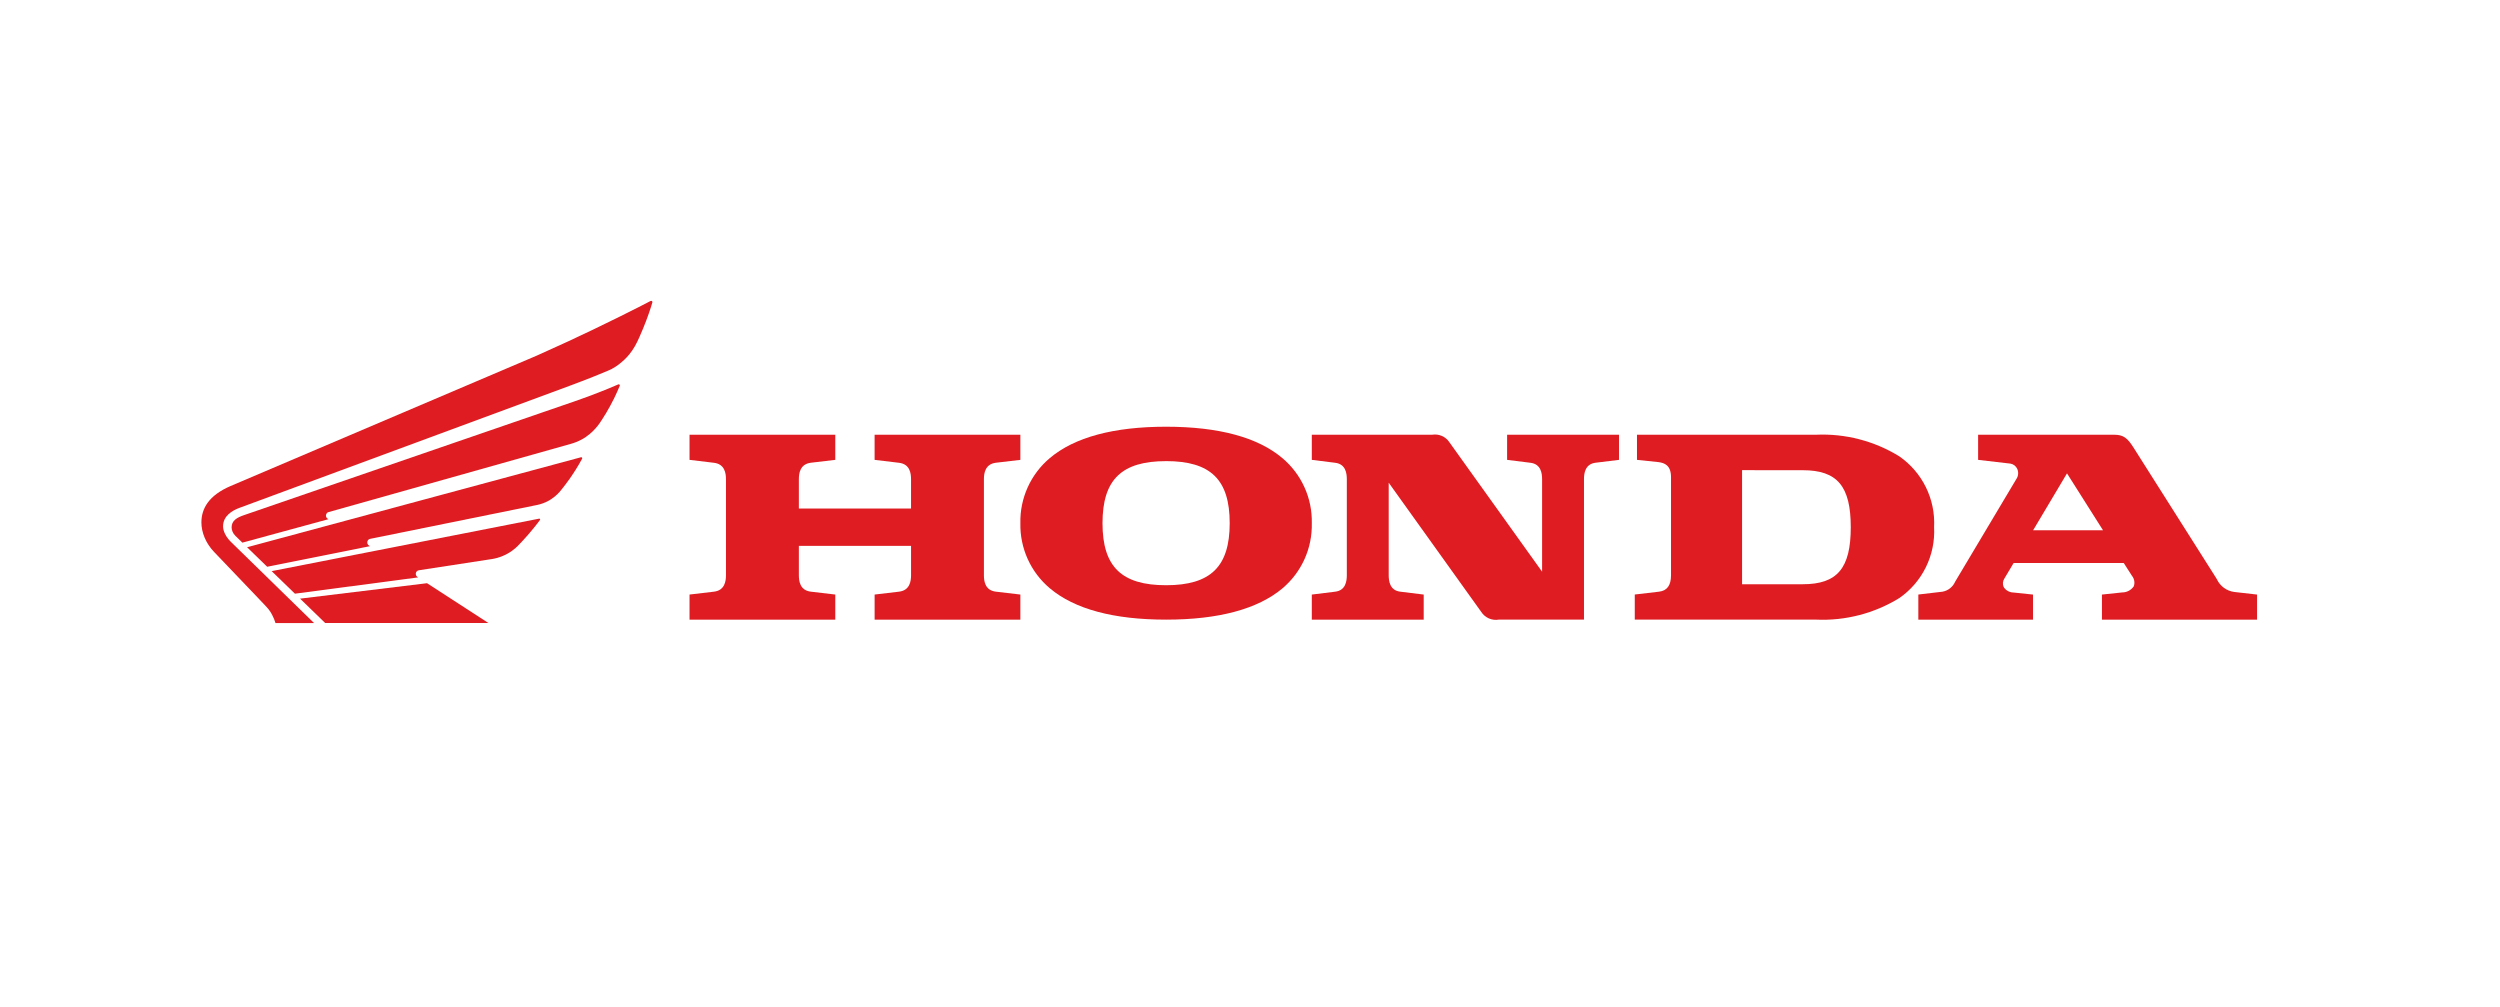
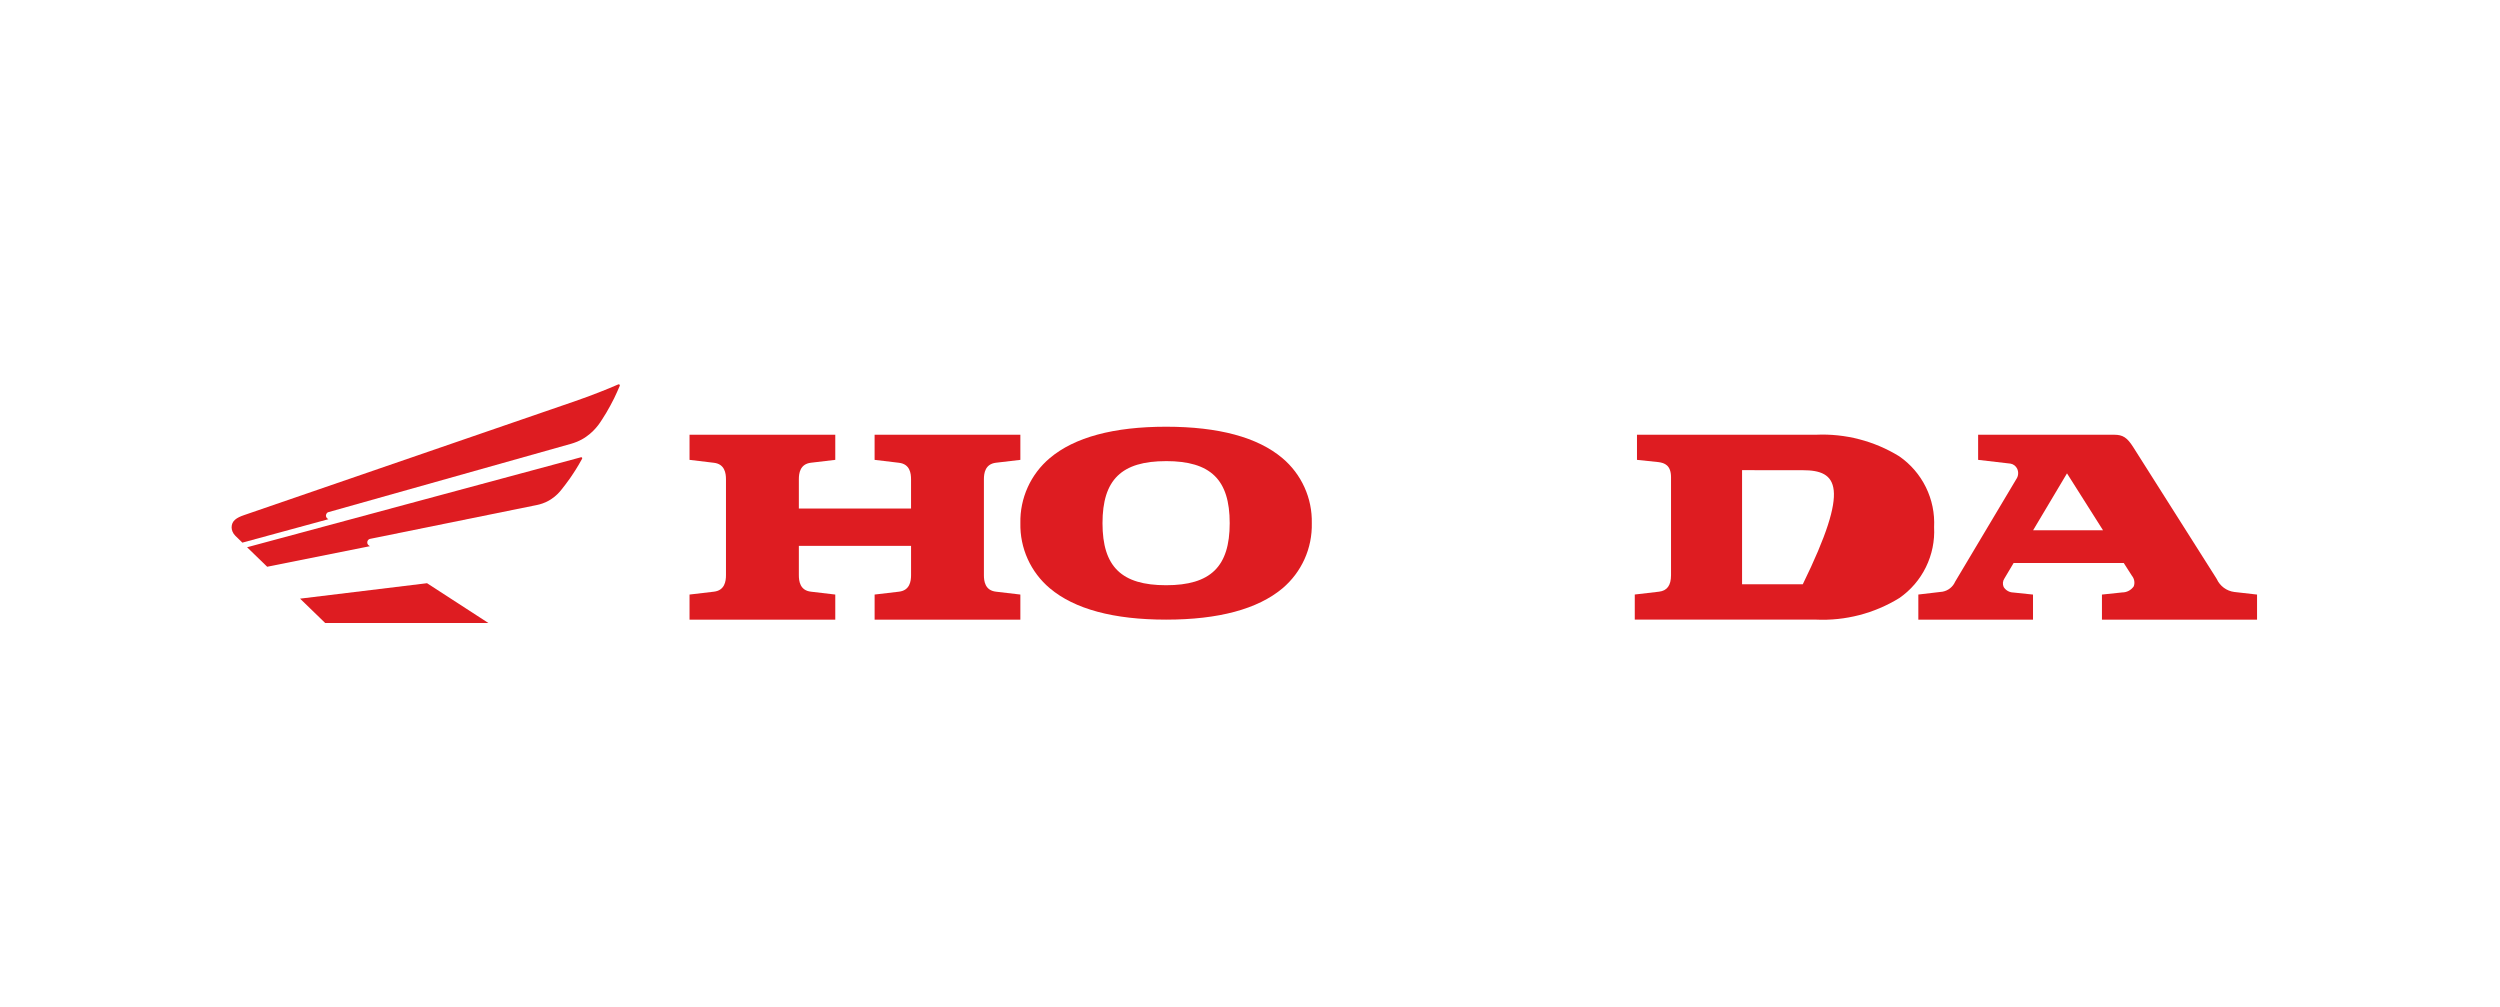
<svg xmlns="http://www.w3.org/2000/svg" width="144" height="58" viewBox="0 0 144 58" fill="none">
  <path d="M67.167 35.691C64.145 35.691 61.891 35.084 60.468 33.883C59.924 33.424 59.489 32.85 59.196 32.201C58.903 31.552 58.758 30.846 58.774 30.134C58.758 29.423 58.903 28.717 59.196 28.068C59.489 27.42 59.924 26.845 60.468 26.387C61.891 25.186 64.145 24.579 67.167 24.579C70.189 24.579 72.442 25.186 73.865 26.387C74.41 26.845 74.845 27.42 75.138 28.069C75.432 28.718 75.576 29.425 75.56 30.137C75.576 30.849 75.433 31.556 75.141 32.205C74.848 32.854 74.414 33.43 73.87 33.889C72.443 35.084 70.189 35.691 67.167 35.691ZM67.167 26.561C64.6 26.561 63.504 27.63 63.504 30.136C63.504 32.642 64.6 33.709 67.167 33.709C69.734 33.709 70.831 32.639 70.831 30.133C70.831 27.628 69.735 26.56 67.167 26.56V26.561Z" fill="#DE1C21" />
  <path d="M50.377 26.488L51.779 26.656C52.412 26.729 52.476 27.262 52.476 27.605V29.29H46.014V27.602C46.014 27.26 46.082 26.727 46.711 26.653L48.112 26.488V25.041H39.717V26.488L41.12 26.656C41.748 26.729 41.816 27.262 41.816 27.605V33.131C41.816 33.474 41.748 34.009 41.12 34.081L39.717 34.246V35.693H48.112V34.246L46.711 34.081C46.078 34.009 46.014 33.474 46.014 33.131V31.443H52.477V33.131C52.477 33.474 52.408 34.009 51.78 34.081L50.378 34.246V35.693H58.773V34.246L57.37 34.081C56.737 34.009 56.673 33.474 56.673 33.131V27.602C56.673 27.26 56.742 26.727 57.37 26.653L58.773 26.488V25.041H50.377V26.488Z" fill="#DE1C21" />
-   <path d="M104.599 35.69H94.163V34.244L95.558 34.081C96.024 34.028 96.251 33.719 96.251 33.132V27.487C96.251 26.802 95.882 26.662 95.523 26.617L94.29 26.488V25.041H104.596C106.285 24.964 107.958 25.397 109.398 26.284C110.053 26.737 110.58 27.35 110.931 28.064C111.283 28.779 111.445 29.571 111.404 30.366C111.446 31.16 111.283 31.952 110.933 32.666C110.583 33.381 110.056 33.994 109.402 34.447C107.962 35.334 106.289 35.767 104.599 35.69ZM100.343 27.081V33.652H103.841C105.83 33.652 106.604 32.731 106.604 30.369C106.604 28.006 105.83 27.084 103.841 27.084L100.343 27.081Z" fill="#DE1C21" />
+   <path d="M104.599 35.69H94.163V34.244L95.558 34.081C96.024 34.028 96.251 33.719 96.251 33.132V27.487C96.251 26.802 95.882 26.662 95.523 26.617L94.29 26.488V25.041H104.596C106.285 24.964 107.958 25.397 109.398 26.284C110.053 26.737 110.58 27.35 110.931 28.064C111.283 28.779 111.445 29.571 111.404 30.366C111.446 31.16 111.283 31.952 110.933 32.666C110.583 33.381 110.056 33.994 109.402 34.447C107.962 35.334 106.289 35.767 104.599 35.69ZM100.343 27.081V33.652H103.841C106.604 28.006 105.83 27.084 103.841 27.084L100.343 27.081Z" fill="#DE1C21" />
  <path d="M117.101 35.691H110.496V34.245L111.893 34.081C112.051 34.051 112.2 33.984 112.326 33.883C112.452 33.783 112.552 33.654 112.616 33.506L116.135 27.603C116.197 27.516 116.234 27.415 116.243 27.309C116.253 27.203 116.234 27.096 116.19 27C116.154 26.924 116.1 26.858 116.034 26.806C115.968 26.755 115.89 26.72 115.808 26.705L113.94 26.488V25.041H121.773C122.276 25.041 122.522 25.201 122.871 25.75L127.629 33.261L127.685 33.352C127.776 33.551 127.916 33.724 128.092 33.855C128.268 33.985 128.475 34.069 128.692 34.097L130.006 34.247V35.694H121.072V34.247L122.24 34.124C122.371 34.124 122.501 34.092 122.617 34.03C122.733 33.968 122.832 33.879 122.906 33.77C122.942 33.668 122.951 33.559 122.932 33.452C122.913 33.346 122.867 33.246 122.798 33.163L122.328 32.428H115.985L115.457 33.315C115.407 33.387 115.377 33.471 115.369 33.557C115.361 33.644 115.376 33.731 115.411 33.811C115.469 33.905 115.55 33.984 115.646 34.039C115.742 34.095 115.851 34.125 115.962 34.128L117.101 34.247V35.694V35.691ZM119.059 27.265L117.106 30.545H121.135L119.059 27.265Z" fill="#DE1C21" />
-   <path d="M86.809 26.488L88.156 26.656C88.76 26.729 88.825 27.263 88.825 27.605V32.93L83.499 25.494C83.393 25.326 83.24 25.193 83.058 25.113C82.876 25.032 82.675 25.008 82.479 25.042H75.56V26.488L76.908 26.656C77.512 26.729 77.577 27.263 77.577 27.605V33.131C77.577 33.474 77.511 34.009 76.908 34.081L75.56 34.247V35.693H82.005V34.247L80.657 34.081C80.054 34.009 79.989 33.474 79.989 33.131V27.804L85.314 35.238C85.421 35.406 85.574 35.538 85.756 35.619C85.938 35.699 86.139 35.724 86.335 35.69H91.237V27.602C91.237 27.26 91.302 26.727 91.906 26.653L93.255 26.488V25.042H86.81L86.809 26.488Z" fill="#DE1C21" />
  <g clip-path="url(#clip0_236_462)">
    <path d="M18.731 35.885L17.284 34.482L24.597 33.593L28.132 35.885H18.731Z" fill="#DE1C21" />
-     <path d="M31.055 29.874L15.649 32.897L16.988 34.196L24.084 33.258C23.978 33.203 23.949 33.126 23.949 33.045C23.949 32.955 24.019 32.861 24.13 32.847C24.209 32.837 28.071 32.241 28.334 32.201C28.469 32.181 28.776 32.123 29.128 31.947C29.451 31.784 29.66 31.603 29.797 31.472C29.889 31.384 30.201 31.053 30.401 30.821C30.543 30.654 30.646 30.532 30.731 30.428C30.823 30.316 31.022 30.064 31.102 29.952C31.125 29.919 31.106 29.867 31.055 29.873V29.874Z" fill="#DE1C21" />
    <path d="M33.465 26.338L14.232 31.522L15.39 32.645L21.309 31.46C21.205 31.397 21.154 31.35 21.154 31.243C21.154 31.17 21.198 31.064 21.315 31.039L30.942 29.085C31.076 29.058 31.405 28.977 31.736 28.76C32.048 28.557 32.214 28.354 32.313 28.238C32.439 28.088 32.666 27.782 32.834 27.548C32.959 27.371 33.064 27.201 33.148 27.074C33.232 26.948 33.442 26.588 33.528 26.426C33.552 26.383 33.52 26.324 33.464 26.338H33.465Z" fill="#DE1C21" />
-     <path d="M30.92 20.483C31.186 20.367 32.456 19.792 32.746 19.654C33.026 19.519 33.88 19.119 34.192 18.971C34.538 18.807 35.552 18.309 35.704 18.233C36.416 17.877 37.296 17.438 37.474 17.336C37.521 17.31 37.598 17.35 37.575 17.427C37.473 17.772 37.297 18.304 37.044 18.916C36.919 19.22 36.729 19.67 36.562 19.955C36.356 20.31 36.141 20.552 35.971 20.712C35.615 21.046 35.319 21.23 35.013 21.355C34.81 21.439 34.412 21.603 34.145 21.711C34.081 21.736 33.007 22.158 32.788 22.231L13.81 29.246C13.367 29.407 12.848 29.718 12.848 30.32C12.848 30.582 13.002 30.919 13.297 31.209L18.09 35.889H15.869C15.829 35.753 15.755 35.563 15.677 35.421C15.599 35.28 15.541 35.155 15.303 34.906C15.114 34.708 14.921 34.501 14.854 34.432L12.324 31.783C11.857 31.294 11.601 30.668 11.601 30.093C11.601 29.296 12.022 28.536 13.28 27.996L30.92 20.483Z" fill="#DE1C21" />
    <path d="M33.012 23.147C33.275 23.056 33.751 22.885 33.877 22.838C34.004 22.79 34.496 22.602 34.582 22.567C34.935 22.427 35.269 22.294 35.611 22.142C35.666 22.12 35.723 22.163 35.697 22.227C35.657 22.327 35.438 22.819 35.377 22.936C35.221 23.238 35.082 23.514 34.924 23.771C34.785 23.997 34.578 24.335 34.457 24.489C34.243 24.759 34.071 24.935 33.77 25.15C33.395 25.418 33.047 25.516 32.902 25.56L18.921 29.498C18.815 29.523 18.774 29.636 18.774 29.7C18.774 29.782 18.825 29.861 18.916 29.906L13.96 31.256L13.556 30.861C13.407 30.717 13.341 30.524 13.341 30.378C13.341 29.997 13.625 29.818 14.063 29.669L33.012 23.146V23.147Z" fill="#DE1C21" />
  </g>
  <defs>
    <clipPath id="clip0_236_462">
      <rect width="25.98" height="18.557" fill="white" transform="translate(11.601 17.329)" />
    </clipPath>
  </defs>
</svg>